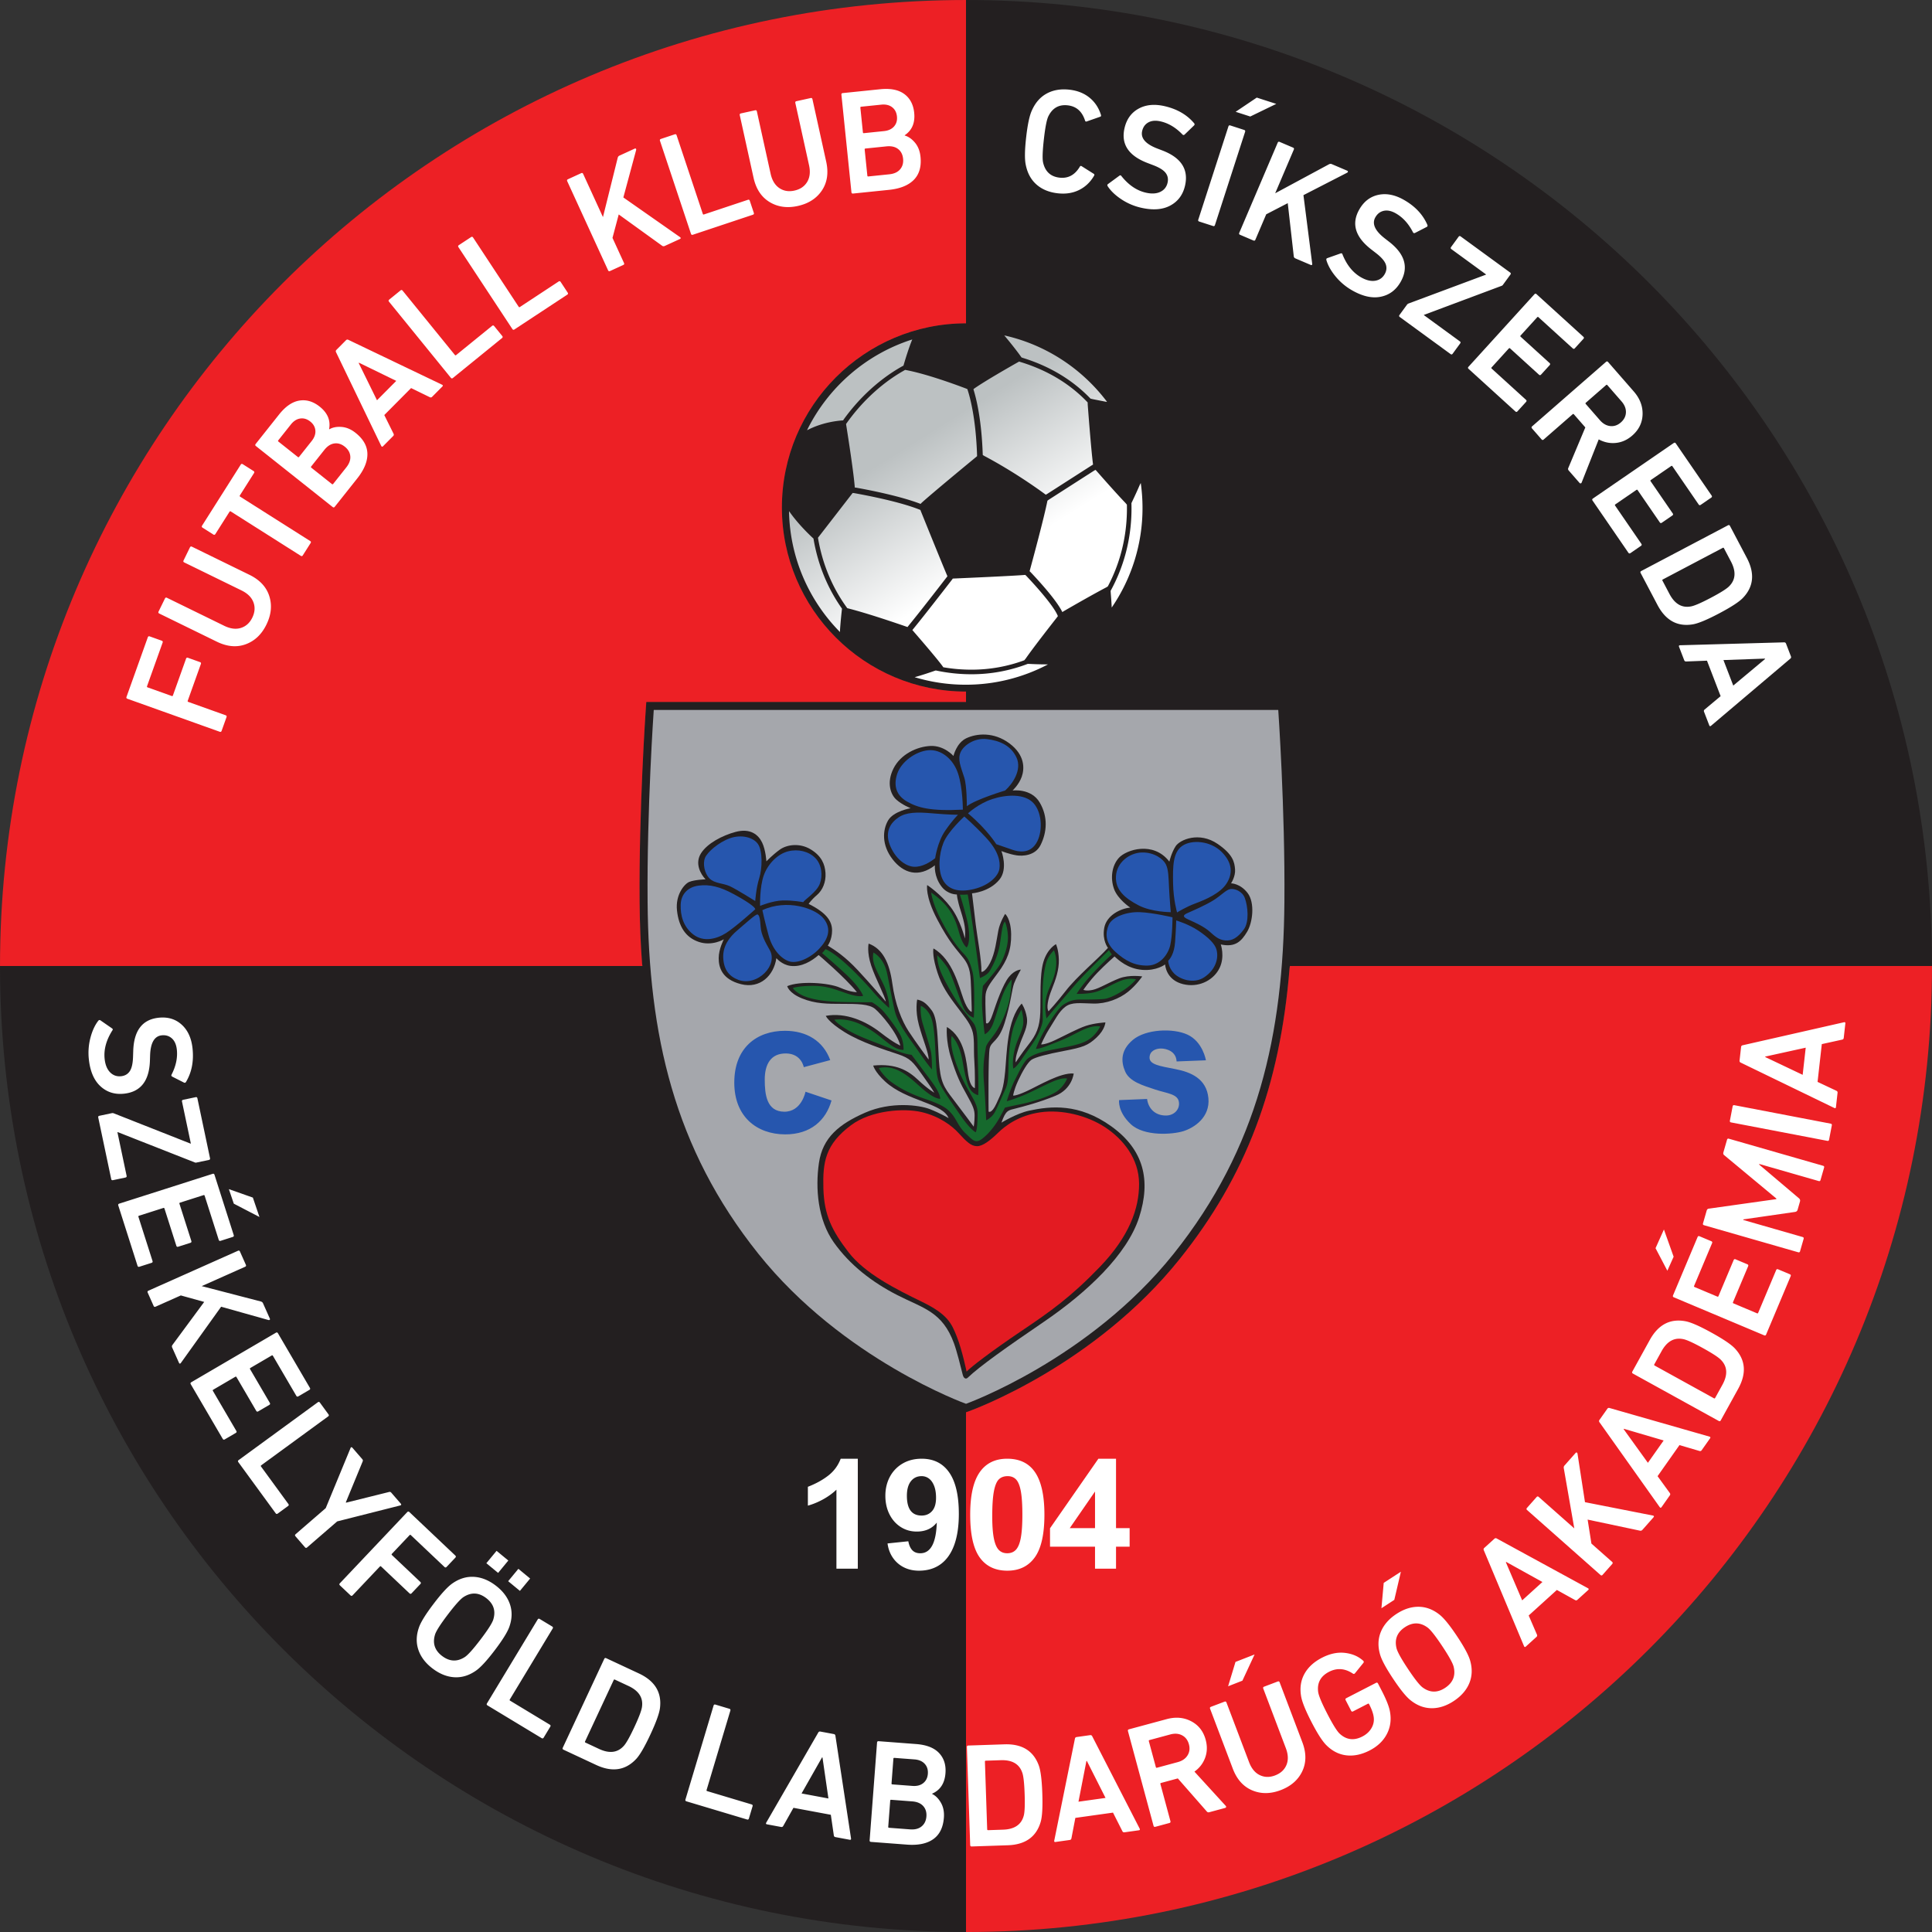
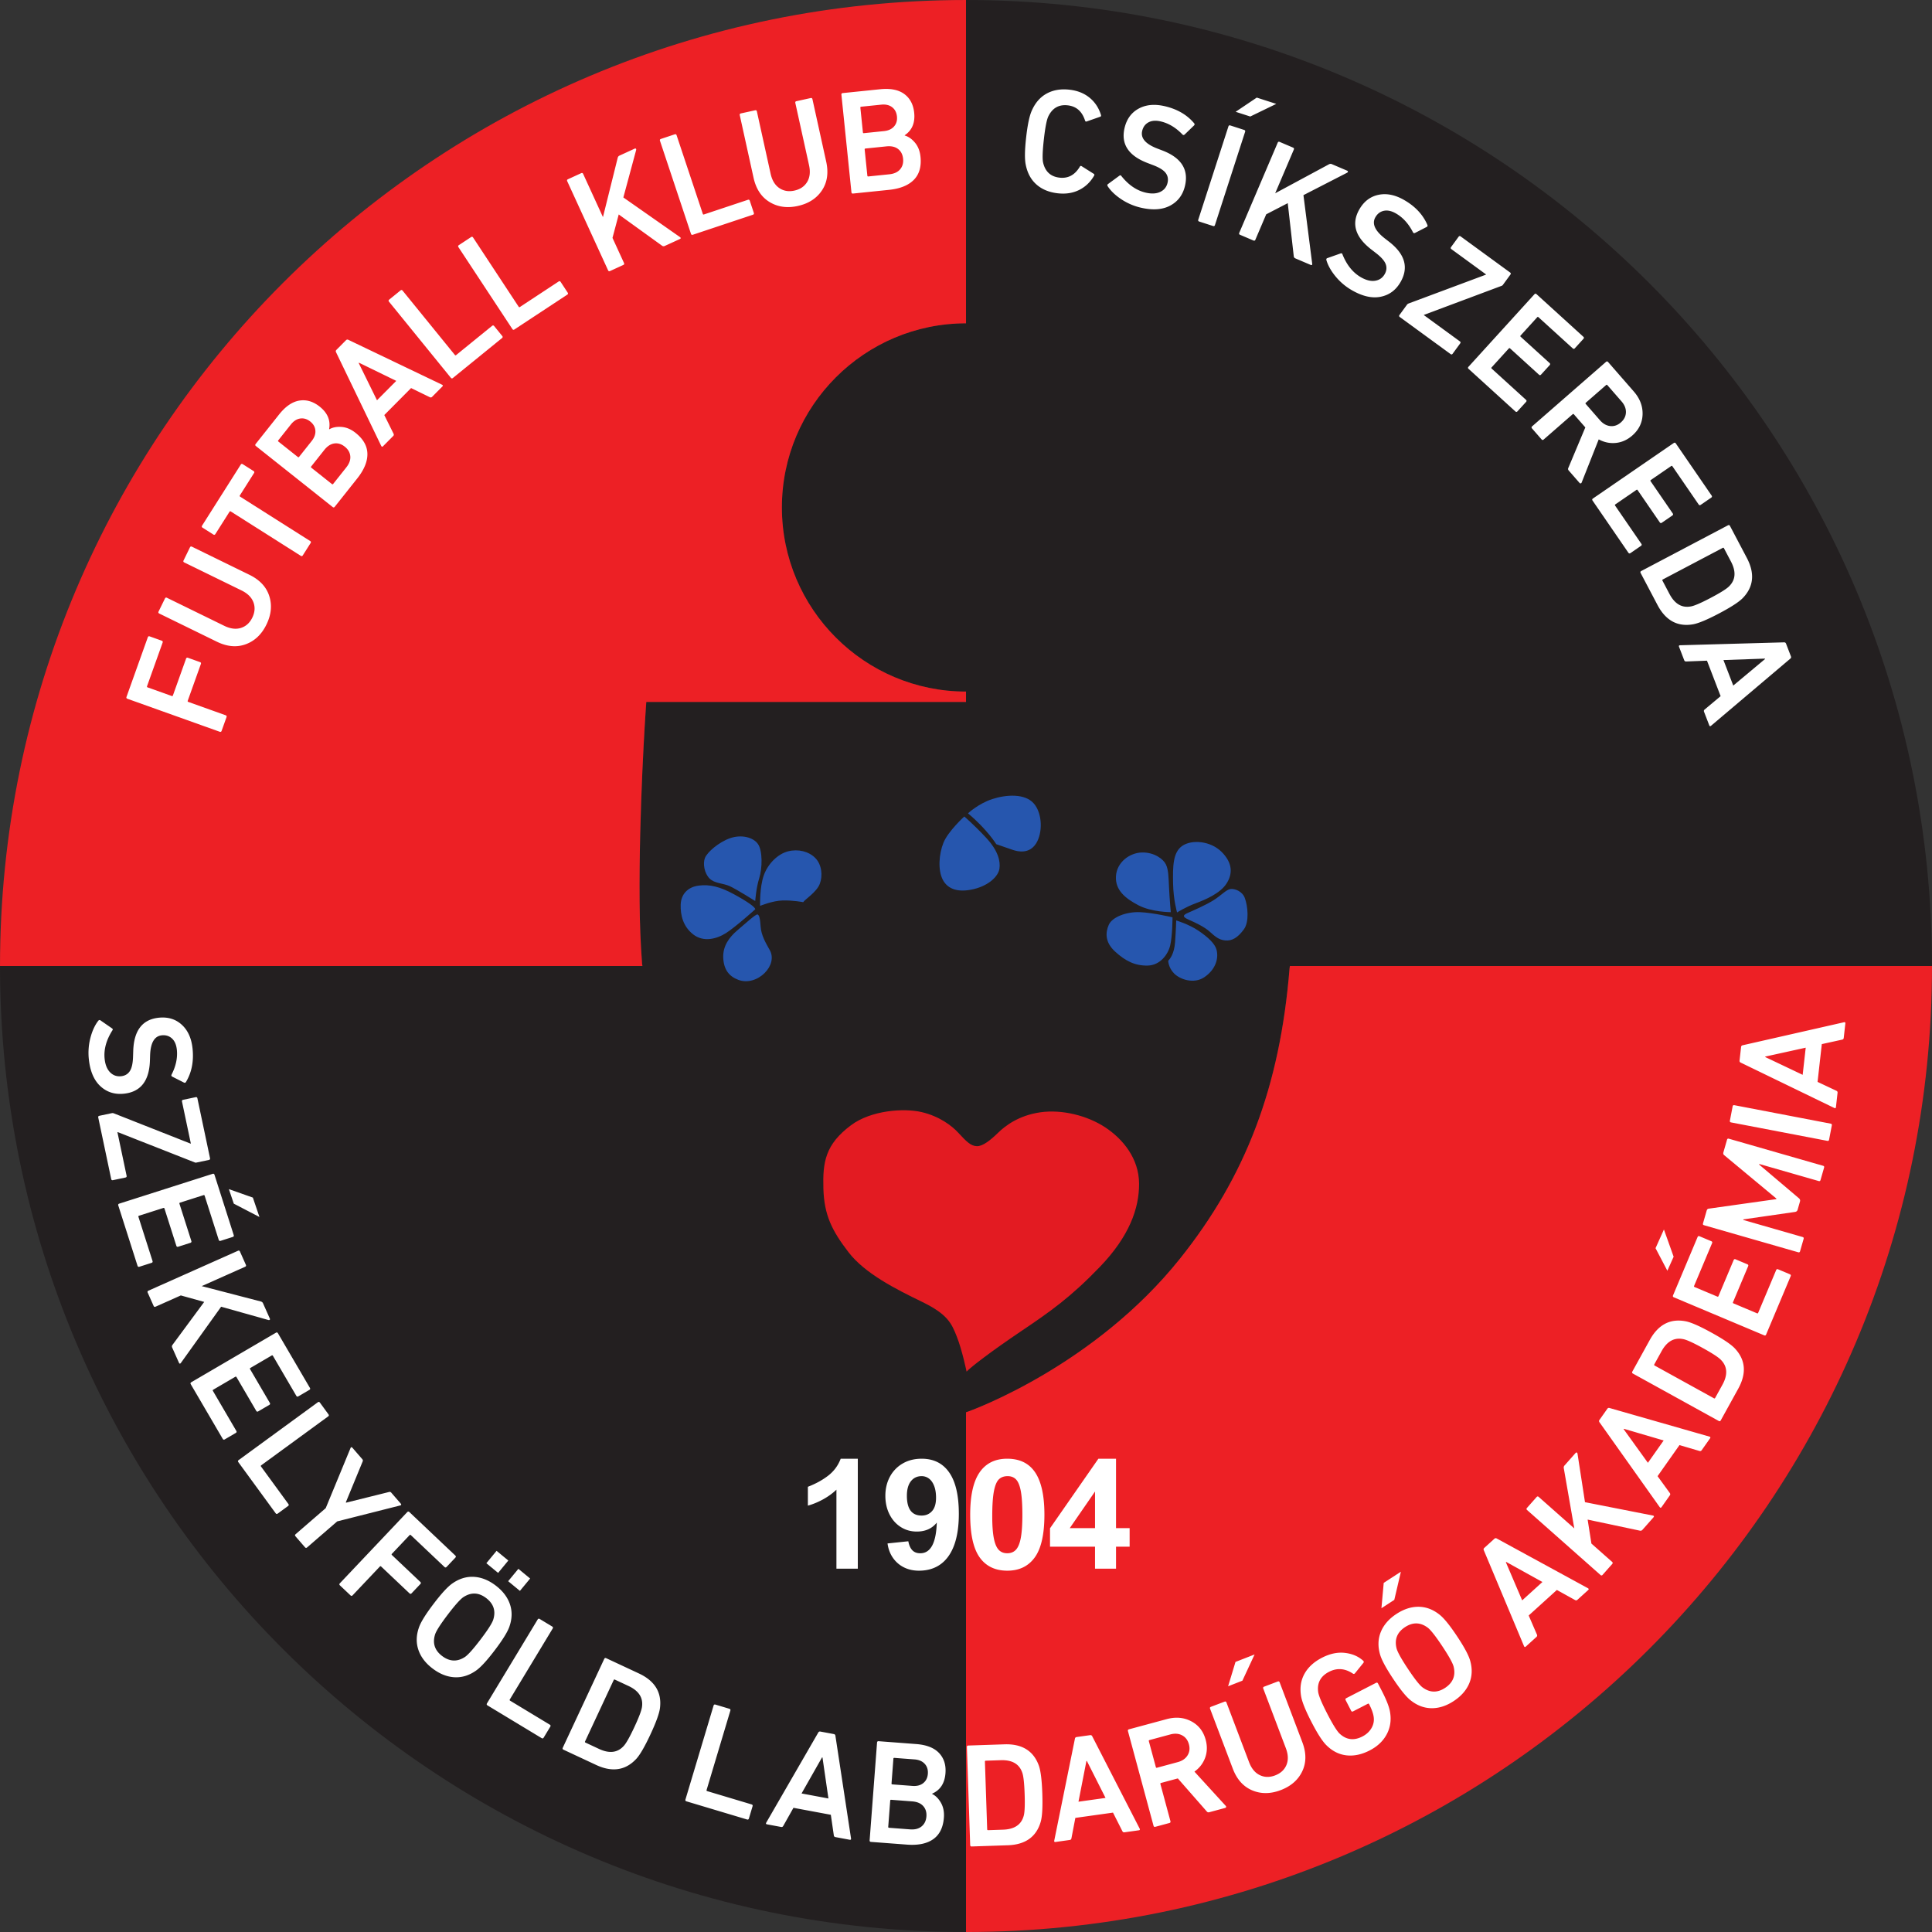
<svg xmlns="http://www.w3.org/2000/svg" xml:space="preserve" viewBox="24.75 171.26 736.05 736.05">
  <rect x="24.75" y="171.26" width="736.05" height="736.05" fill="#333333" stroke="none" />
  <defs>
    <linearGradient id="a" x1="319.999" x2="281.836" y1="16696.17" y2="16635.234" gradientTransform="matrix(1 0 0 -1 0 17222)" gradientUnits="userSpaceOnUse" spreadMethod="pad">
      <stop offset="0" stop-color="#fff" />
      <stop offset=".427" stop-color="#fff" />
      <stop offset="1" stop-color="#bcc1c2" />
    </linearGradient>
  </defs>
  <path fill="#231f20" d="M392.776 907.315c-203.256 0-368.025-164.772-368.025-368.028h244.744l-.132-.927c-.563-7.505-.872-15.318-.94-23.475-.29-35.112 2.325-72.98 2.352-73.358l.198-2.834h121.804l.002-3.958c-38.68 0-70.147-31.469-70.147-70.148 0-38.678 31.467-70.146 70.147-70.146l-.003-4.167V171.262c203.258 0 368.025 164.769 368.025 368.025H516.168l-.115.815c-3.653 45.252-16.682 79.303-41.782 110.714-32.397 40.54-78.518 57.429-80.464 58.127l-1.028.37-.003 1.406v196.596z" />
  <path fill="#ed2025" d="M392.776 902.661V710.72l.003-1.406 1.028-.37c1.946-.698 48.065-17.586 80.464-58.127 25.1-31.411 38.129-65.462 41.781-110.714l.116-.815h244.633c0 203.256-164.768 368.028-368.025 368.028v-4.654zm0-727.291v114.904l.003 4.167c-38.68 0-70.147 31.468-70.147 70.146 0 38.68 31.467 70.148 70.147 70.148l-.002 3.958H270.973l-.198 2.834c-.027.378-2.643 38.246-2.351 73.358.067 8.157.376 15.97.939 23.475l.132.927H24.752c0-203.256 164.768-368.025 368.024-368.025v4.108z" />
-   <path fill="#a5a7ac" d="M313.663 648.914c-32.23-40.33-41.774-83.569-42.193-134.054-.293-35.4 2.344-73.121 2.344-73.121h237.924s2.636 37.721 2.343 73.121c-.417 50.485-9.963 93.723-42.19 134.054-32.23 40.333-79.112 57.163-79.112 57.163s-46.886-16.83-79.116-57.163z" />
  <path fill="#fff" d="M343.411 768.896v-30.102c-1.424 1.37-3.1 2.588-5.026 3.657-1.928 1.065-3.879 1.875-5.852 2.424v-7.18c3.017-1.166 5.608-2.588 7.773-4.272 2.164-1.68 3.74-3.82 4.728-6.422h6.521v41.895zm31.941-5.878c3.947 0 6.046-3.893 6.294-11.686-1.805 2.281-4.347 3.417-7.632 3.417-2.279 0-4.33-.586-6.151-1.763-1.824-1.177-3.247-2.8-4.273-4.867-1.025-2.067-1.537-4.403-1.537-7.003 0-2.673.57-5.077 1.709-7.212a12.723 12.723 0 0 1 4.84-5.051c2.087-1.232 4.52-1.852 7.293-1.852 4.574 0 8.074 1.757 10.507 5.271 2.43 3.512 3.644 8.76 3.644 15.745 0 4.672-.584 8.613-1.751 11.833-1.168 3.215-2.887 5.655-5.154 7.317-2.269 1.659-5.037 2.49-8.3 2.49-2.128 0-4.04-.428-5.738-1.28a11.01 11.01 0 0 1-4.173-3.63c-1.084-1.56-1.767-3.385-2.05-5.471l7.916-.827c.285 1.504.792 2.642 1.523 3.414.731.77 1.74 1.155 3.033 1.155m.513-14.363c1.632 0 2.955-.565 3.97-1.698 1.019-1.131 1.526-2.83 1.526-5.095 0-1.768-.242-3.273-.727-4.51-.484-1.237-1.138-2.164-1.965-2.784a4.556 4.556 0 0 0-2.804-.927c-1.71 0-3.072.648-4.087 1.942-1.016 1.293-1.523 3.138-1.523 5.537 0 5.025 1.87 7.535 5.61 7.535zm18.507-.355c0-7.269 1.194-12.636 3.586-16.1 2.394-3.463 5.895-5.199 10.51-5.199 4.785 0 8.342 1.752 10.68 5.256 2.334 3.5 3.502 8.859 3.502 16.075 0 7.44-1.219 12.854-3.66 16.244-2.44 3.388-5.929 5.082-10.463 5.082-4.616 0-8.129-1.684-10.54-5.054-2.41-3.37-3.615-8.803-3.615-16.305m8.4.63c0 3.5.2 6.275.6 8.328.398 2.053 1.008 3.528 1.835 4.423.827.893 1.911 1.338 3.26 1.338 1.424 0 2.553-.469 3.39-1.409.834-.944 1.44-2.474 1.821-4.593.38-2.121.57-5.004.57-8.658 0-3.802-.19-6.764-.57-8.884-.381-2.12-.974-3.622-1.78-4.508-.806-.884-1.892-1.325-3.259-1.325-1.388 0-2.497.403-3.333 1.21-.835.81-1.466 2.318-1.893 4.521-.427 2.209-.64 5.391-.64 9.556zm52.343 4.512v7.076h-5.184v8.379h-8.001v-8.38h-17.145v-7.015l18.426-26.5h6.72v26.44h5.184m-13.185 0v-13.946l-9.625 13.946z" />
  <path fill="#231f20" d="M388.208 683.082c1.09 2.975 2.504 8.65 3.313 11.901.37 1.48 1.237 1.8 1.91 1.156 4.621-4.423 14.708-11.543 29.053-21.33 16.429-11.205 31.663-25.568 36.232-39.715 4.572-14.145 1.85-25.787-10.555-34.709-12.402-8.923-23.175-7.725-31.335-5.985-4.782 1.02-10.555 4.571-10.555 4.571 1.74-4.898 2.61-4.68 5.55-5.441 2.935-.76 8.594-2.177 15.014-4.79 6.42-2.61 6.964-8.487 6.964-8.487-5.005-.435-13.274 4.573-17.737 6.639-4.46 2.068-5.33 1.74-5.33 1.74s.217-1.958 1.849-5.549c1.631-3.588 3.7-7.073 5.114-8.052 1.414-.978 5.985-2.176 12.296-3.373 7.318-1.387 9.249-2.068 12.512-5.115 3.265-3.047 3.375-5.766 3.375-5.766s-4.135.218-7.399 1.306c-3.265 1.09-7.834 3.593-11.752 5.442-3.918 1.847-5.332 1.63-5.332 1.63s1.307-3.156 3.264-6.2c1.958-3.048 3.483-6.312 5.986-8.162 2.502-1.849 5.658-1.305 10.662-1.197 5.005.109 9.901-1.85 13.166-4.461 3.264-2.612 5.441-5.876 5.441-5.876s-4.897-.762-8.815.762c-3.914 1.523-7.507 3.808-10.01 4.352-2.502.544-3.59 0-3.59 0s2.177-3.264 5.333-6.529c3.155-3.264 6.527-6.201 6.527-6.201 1.416 1.305 5.006 4.679 10.555 5.113 5.55.436 8.704-2.067 8.704-2.067.218 2.285 1.741 6.747 7.944 7.725 5.654.893 10.773-2.066 12.839-6.419 2.066-4.352.436-8.923.436-8.923 5.55 1.197 7.835-1.197 10.01-4.787 2.176-3.591 3.046-11.1.218-14.799-2.83-3.699-6.311-3.699-6.311-3.699s1.74-2.612 1.523-5.332c-.217-2.72-.76-5.658-6.636-9.684-7.023-4.812-14.364-1.632-15.998.87-1.63 2.503-2.393 5.876-2.393 5.876-6.092-7.943-16.43-4.57-19.258-1.413-2.69 2.998-3.264 7.724-1.85 11.75 1.414 4.026 6.203 7.182 6.203 7.182-3.7.327-9.033 2.937-9.905 7.725-.868 4.788 1.415 7.617 1.415 7.617-3.916 4.352-11.75 10.772-16.21 16.539-3.36 4.342-6.421 7.617-6.421 7.617-.87-1.197-.327-4.462 1.198-8.27 1.522-3.808 2.828-7.508 2.72-11.425-.11-3.917-1.089-5.875-1.089-5.875s-3.264 1.631-4.787 6.746c-1.524 5.114-.98 13.927-1.197 19.368-.219 5.442-1.522 8.379-4.353 11.97-2.828 3.59-5.005 6.962-5.005 6.962-.219-1.74.652-4.24 1.74-7.397 1.09-3.156 3.048-6.312 2.502-9.684-.543-3.374-1.957-5.333-1.957-5.333-5.659 5.985-5.659 19.26-6.312 25.899-.653 6.635-1.305 7.833-3.263 12.077-1.959 4.244-3.047 3.155-3.047 3.155s-.218-21.435.436-24.155c.652-2.722 3.371-2.395 5.659-9.577 2.284-7.181 2.827-12.948 3.59-15.015.761-2.068 2.61-5.333 2.61-5.333s-2.284 0-4.569 2.83c-2.285 2.829-4.68 9.684-6.203 14.254-1.523 4.57-2.502 3.264-2.502 3.264s-.327-7.072-.218-10.01c.11-2.938 1.306-4.462 4.788-9.14 3.482-4.679 5.113-8.706 5.005-14.69-.11-5.985-2.286-7.725-2.286-7.725s-1.959 3.047-2.61 6.42c-.653 3.372-1.198 8.595-3.156 12.295-1.958 3.7-3.266 3.374-3.266 3.374.111-4.244-1.631-13.602-2.175-18.063-.543-4.462-1.414-11.86-1.414-11.86s6.528-.436 10.446-5.224c3.363-4.112.762-10.88.762-10.88s2.937 1.196 5.765 1.631c2.194.338 7.073.218 9.141-3.917 2.396-4.793 2.938-10.663-.327-16.212-3.263-5.55-10.336-4.57-10.336-4.57s2.395-2.177 3.482-5.223c1.089-3.047 1.305-8.27-4.678-12.73-5.987-4.463-12.515-3.81-16.431-1.96-3.748 1.77-4.897 6.746-4.897 6.746s-3.483-4.026-8.705-3.808c-5.223.218-11.425 3.155-14.145 8.596-2.72 5.44-1.089 9.902 1.088 11.86 2.176 1.959 5.44 3.265 5.44 3.265s-6.528 1.087-8.596 4.678c-2.066 3.59-2.52 9.305 1.742 14.8 4.135 5.33 9.9 7.071 16.103 2.284 0 0-.456 4.15 2.503 8.052 2.393 3.155 5.876 3.047 5.876 3.047s0 1.631 1.522 6.419c1.524 4.788 1.85 7.073 1.524 10.337 0 0-1.631-6.964-5.439-11.969-3.81-5.005-8.924-8.379-8.924-8.379s-.87 4.136 3.809 13.058 7.29 11.316 10.01 14.798c2.72 3.482 2.72 6.42 2.939 12.296.217 5.876.217 8.161.217 8.161s-1.416-.11-3.156-4.897c-1.74-4.787-4.135-15.125-11.426-19.26 0 0-.543 2.068.98 7.4 1.523 5.332 3.266 8.487 7.074 13.601 3.808 5.113 5.548 6.964 6.637 10.012 1.088 3.044.543 7.181.87 11.64.325 4.463.218 10.555.218 10.555s-1.742-.109-2.503-4.897c-.761-4.786-1.087-14.144-8.16-18.386 0 0-.545 5.113 1.632 11.97 2.176 6.854 3.482 9.464 5.984 13.925s2.939 5.766 2.939 7.943c0 2.178-.328 4.136-.328 4.136s-4.244-5.767-7.834-10.446c-3.591-4.678-4.895-6.53-5.44-14.907-.543-8.38-.436-15.887-2.721-18.933-2.285-3.047-3.59-3.7-5.549-4.136 0 0-.87 4.027.653 9.685 1.523 5.658 3.809 10.772 3.7 13.165 0 0-5.006-6.745-7.618-10.772-2.611-4.025-5.113-10.227-6.202-18.17-1.087-7.944-3.698-13.276-9.03-15.234 0 0-.763 3.156.979 8.378 1.74 5.224 5.331 11.752 5.549 13.71 0 0-5.985-6.964-10.664-11.969-4.678-5.005-8.27-7.399-11.425-9.357 0 0 1.633-2.177 1.633-5.767 0-3.591-2.176-6.747-8.924-10.12 0 0 .98-1.523 3.157-3.372 2.176-1.85 3.481-5.006 3.264-8.38-.217-3.372-1.524-6.528-5.658-9.03-4.135-2.503-9.032-1.85-11.752.108-2.72 1.959-5.114 4.46-5.114 4.46s-.218-4.242-1.632-7.18c-1.414-2.938-4.461-5.55-10.119-4.026-5.052 1.36-10.773 4.352-13.167 8.16-2.393 3.809-.218 7.835 1.742 9.903 0 0-4.165.14-6.203.979-1.85.76-5.332 4.896-4.679 10.88.653 5.985 3.155 10.23 8.27 11.97 5.114 1.742 9.575-.98 9.575-.98s-1.958 3.7-1.958 7.182 1.196 8.053 8.487 9.902c7.29 1.85 12.513-3.265 13.492-9.902 0 0 2.068 2.504 5.332 2.938 4.256.568 8.16-1.85 10.772-4.135 0 0 9.902 8.379 14.581 14.145 0 0-2.285.11-6.528-1.74-4.245-1.85-15.234-2.612-20.023-.544 0 0 .545 2.611 5.66 4.678 5.114 2.067 9.683 2.067 15.233 2.067 5.55 0 10.337 0 12.622 1.96 2.285 1.958 8.378 9.03 9.575 13.926 0 0-2.177-.76-7.617-5.005-5.44-4.243-13.166-7.724-20.782-6.31 0 0 .87 2.285 7.181 6.203 6.312 3.916 15.343 6.746 20.24 8.377 4.896 1.635 5.765 2.94 9.357 7.944 3.59 5.004 4.57 6.747 4.57 6.747s-2.285-1.198-6.093-4.79c-3.809-3.59-8.38-6.417-17.193-5.548 0 0 .545 2.392 4.57 6.093 4.026 3.7 9.467 5.768 14.58 7.725 5.116 1.96 8.489 3.483 9.576 6.203 0 0-3.3-1.923-7.218-3.446-3.917-1.521-14.689-2.972-24.591 1.38-9.902 4.35-16.176 9.465-17.59 19.15-1.415 9.683-.436 21.653 5.657 30.25 6.094 8.596 14.472 15.122 24.265 20.128 9.793 5.008 17.084 6.203 21.545 18.391z" />
-   <path fill="#2656ae" d="M393.104 478.408s0-7.834-.979-10.881c-1.37-4.259-2.611-6.963-1.414-9.684 1.197-2.72 5.44-5.55 10.01-5.006 4.57.545 9.14 2.286 11.315 7.074 2.176 4.787-1.74 10.227-4.352 12.512 0 0-11.207 3.373-14.58 5.985zm-1.524 1.306s0-8.27-1.85-13.819c-1.849-5.55-6.528-9.25-11.315-8.814-4.788.435-10.338 4.353-11.861 9.031-1.523 4.68-.217 8.27 3.809 10.555s8.813 3.7 21.218 3.047zm-1.85 1.959s-3.59 0-9.683-.545c-6.093-.544-10.01-.435-12.95 1.524-2.936 1.958-5.33 5.331-3.371 10.446 1.958 5.113 5.876 8.16 9.14 8.378 3.264.217 6.527-1.96 8.16-3.265 0 0 .872-6.202 3.808-10.445 2.939-4.245 4.896-6.093 4.896-6.093z" />
  <path fill="#2656ae" d="M392.125 482.326s-6.202 5.657-7.943 10.01c-1.741 4.352-2.177 10.445-.218 14.145 1.959 3.7 6.095 4.897 11.86 3.482 5.767-1.415 9.25-4.896 9.685-7.725.435-2.83-.435-6.855-5.114-11.86-4.68-5.006-8.27-8.052-8.27-8.052zm1.413-1.198s3.918-3.699 9.25-5.44c5.333-1.741 12.405-2.176 15.777 1.632 3.375 3.808 3.483 11.316.872 15.343-2.611 4.025-6.856 3.046-8.815 2.393-1.957-.654-6.31-2.176-6.31-2.176s-3.483-5.658-10.774-11.752zm79.649 37.757s-1.412-4.787-1.52-11.098c-.111-6.311-.111-11.752 3.479-14.254 3.592-2.503 10.773-1.959 15.018 2.285 4.242 4.243 4.242 8.378 1.849 12.078-2.395 3.7-7.944 6.093-11.751 7.508-3.809 1.414-7.075 3.481-7.075 3.481zm-2.393-.108s-7.289 0-12.294-2.612c-5.005-2.612-8.923-5.767-8.596-11.098.326-5.333 5.222-8.923 9.902-9.032 4.677-.108 8.16 2.503 9.14 4.571.978 2.067.978 4.678 1.195 9.03.218 4.353.653 9.14.653 9.14zm.654 1.959s-7.29-1.742-12.405-1.96c-5.115-.217-10.555 1.85-11.858 4.788-1.307 2.938-1.526 6.638 2.392 10.228s7.617 5.441 12.403 5.332c4.79-.108 7.812-4.29 8.598-7.726.87-3.807.87-10.662.87-10.662zm1.414 1.196s-.108 3.809-.435 8.27c-.327 4.46-1.958 6.42-2.61 7.073 0 0 0 2.611 2.283 4.896 2.287 2.285 7.51 4.026 11.425 1.414 4.117-2.745 5.659-6.963 4.68-10.554-.613-2.245-3.154-4.679-6.855-7.18-3.7-2.504-8.488-3.919-8.488-3.919zm26.116-8.596c-.969-2.549-3.809-3.59-5.442-3.373-1.632.217-3.481 2.393-6.42 4.244-2.938 1.85-7.943 4.026-9.684 4.787-1.742.763-2.61 1.416.11 2.611 2.72 1.198 5.983 2.72 8.052 4.571 2.065 1.85 3.481 3.155 5.984 3.373 2.503.217 4.684-.975 7.073-4.244 2.068-2.828 1.523-8.813.327-11.97zm-184.652 3.047s-.219-7.072 1.414-11.643c1.632-4.57 5.44-8.161 9.248-9.14 3.81-.98 7.834 0 10.338 2.504 2.502 2.502 2.937 6.744 1.741 9.9-1.197 3.156-5.768 5.985-6.311 6.965 0 0-3.918-.762-7.834-.653-3.918.11-8.596 2.067-8.596 2.067zm-1.85-1.85s.326-4.896 1.523-8.705c1.197-3.808 1.306-10.336-.436-12.948-1.74-2.612-6.311-3.809-10.663-2.286-4.352 1.525-8.705 5.333-9.574 7.51-.872 2.175-.22 5.875 1.74 7.834 1.958 1.958 5.114 1.74 7.726 2.937 2.61 1.197 9.684 5.658 9.684 5.658zm0 3.157c.109-.763-2.938-2.939-8.16-5.768-5.225-2.83-9.142-3.809-13.386-3.264-4.243.543-6.745 3.373-6.854 7.29-.11 3.918.87 8.27 4.787 11.316 3.918 3.047 8.923 1.741 12.514-.544 3.591-2.286 11.099-9.03 11.099-9.03zm.87 1.957c-.628-.21-4.788 3.59-7.726 6.094-2.938 2.503-5.549 5.875-5.332 10.446.218 4.569 2.286 7.072 5.767 8.377 3.483 1.306 7.4 0 10.01-2.61 2.612-2.612 3.483-5.985 1.96-8.705-1.524-2.72-3.264-5.658-3.482-8.923-.217-3.264-.544-4.46-1.197-4.679z" />
-   <path fill="#2656ae" d="M315.196 518.015s.98 4.57 2.394 9.684c1.414 5.114 4.57 8.705 7.725 9.793 3.156 1.088 8.27-1.305 11.534-4.788 3.264-3.482 4.897-7.399 1.74-11.425-3.154-4.026-14.036-7.617-23.393-3.264zm26.344 72.499c-2.1 7.52-7.923 12.973-17.748 12.918-10.659-.062-19.296-6.675-19.296-19.73 0-13.35 8.637-19.732 19.296-19.732 8.323 0 14.606 3.917 17.259 11.168l-10.078 2.688s-.87-5.154-6.746-5.226c-5.876-.071-8.125 4.207-8.125 9.94 0 5.73.725 12.187 7.399 12.258 6.673.074 8.125-7.616 8.125-7.616zm131.466-14.867 11.172-.436s-1.152-7.082-7.036-9.79c-5.512-2.54-15.9-2.12-20.82 2.03-4.642 3.918-4.57 8.196-2.9 12.044 1.668 3.844 6.745 5.294 11.316 6.816 4.57 1.524 8.633 1.668 9.14 4.715.466 2.796-1.74 5.225-4.933 5.225-4.351 0-6.746-2.903-7.182-6.312l-10.664.436s-.651 4.352 4.426 9.138c5.078 4.786 15.958 3.99 20.095 2.684 4.133-1.305 10.228-5.295 9.501-12.621-.724-7.327-6.6-9.865-12.622-11.024-6.02-1.161-9.793-1.738-9.793-4.355 0-2.465 2.25-3.48 4.353-3.48 2.104 0 5.803 1.086 5.947 4.93z" />
  <path fill="#e31b22" d="M348.963 599.95c7.633-5.71 20.094-6.602 26.913-5.006 6.819 1.594 11.567 5.266 13.927 7.835 3.263 3.554 4.862 5.078 7.11 5.15 2.248.071 5.221-2.322 8.052-5.079 2.828-2.755 7.978-6.673 16.177-7.833 8.195-1.162 17.844 1.234 24.661 5.73 6.822 4.498 12.842 11.898 12.913 21.4.073 9.501-3.77 20.166-14.943 31.772-11.17 11.606-18.933 17.048-30.032 24.52-11.098 7.47-19.15 13.638-20.746 15.377 0 0-1.668-8.126-3.699-13.274-2.032-5.15-3.483-8.559-13.348-13.348-9.866-4.788-21.69-10.736-27.928-18.86-6.24-8.126-9.286-14.074-9.575-24.229-.29-10.156.725-16.829 10.518-24.156z" />
-   <path fill="#16692d" d="M419.182 567.233c1.763-2.836 2.828-6.164 2.828-7.326 0-1.16-.07-5.803-.07-10.083 0-4.281.651-9.649 1.521-12.187.872-2.54 2.83-4.352 2.83-4.352 1.234 3.046 1.09 6.456 0 9.938-1.087 3.481-2.83 6.02-3.19 9.575-.363 3.554.36 6.456.36 6.456s1.887-2.393 5.441-6.456c3.555-4.062 5.151-6.312 10.01-11.245a728.085 728.085 0 0 1 8.343-8.341c.4.834 1.089 1.669 1.089 1.669s-2.975 2.611-7.183 7.108c-4.205 4.497-6.24 7.907-6.24 7.907s3.487.146 6.677-.58c3.192-.726 6.819-3.12 10.228-4.425 3.408-1.306 5.73-.508 5.73-.508-3.337 4.064-9.648 7.11-11.753 7.4-2.104.29-7.252.29-9.864.29-2.612 0-4.423.871-6.166 2.03-1.742 1.161-5.005 6.167-7.036 9.648-2.033 3.482-3.339 7.11-3.339 7.11 1.525 0 4.063-1.016 8.78-2.901 4.714-1.886 7.543-3.774 10.59-4.934 3.047-1.16 5.151-.725 5.151-.725s-1.452 3.12-4.353 5.005c-2.902 1.885-7.398 2.612-13.42 3.772-6.021 1.162-7.98 2.176-9.576 3.266-1.595 1.086-3.554 5.15-5.222 8.487-1.668 3.336-3.047 7.98-3.047 7.98s2.176-.582 5.804-2.032c3.627-1.45 7.688-3.7 11.678-5.44 3.99-1.74 5.514-1.162 5.514-1.162s-1.087 2.83-3.772 4.788c-2.685 1.957-9.36 4.061-14.073 5.005-4.716.943-5.876 1.306-5.876 1.306s-.292.725-2.032 3.844c-1.74 3.118-4.06 6.023-6.601 7.979-2.54 1.958-3.554.58-6.31-2.031-2.757-2.611-3.337-5.149-5.295-7.47-1.96-2.322-3.991-3.555-10.302-5.732-6.31-2.177-10.083-4.425-12.912-6.527-2.829-2.105-4.57-5.151-4.57-5.151 7.182-1.74 12.622 4.497 17.12 8.269 4.495 3.772 6.312 3.409 6.312 3.409-.291-2.901-3.192-6.384-6.168-10.371-2.974-3.991-4.787-6.384-4.787-6.384-2.83-.218-6.674-1.887-11.243-3.7-4.57-1.813-9.431-3.483-13.567-6.022-4.134-2.539-4.57-3.628-4.57-3.628s4.498-.87 10.085 1.815c5.584 2.686 8.704 6.02 11.606 7.977 2.902 1.961 4.642 1.671 4.642 1.671s.145-3.193-1.306-5.803c-1.451-2.612-4.352-6.53-6.238-8.706-1.886-2.176-4.498-3.627-4.498-3.627s-7.11.073-12.984-.144c-5.877-.219-11.099-1.162-13.928-2.686-2.829-1.522-3.192-2.61-3.192-2.61s2.249-.798 7.69-.798c5.44 0 8.56 1.45 13.129 2.974 4.57 1.523 5.948.798 5.948.798-.725-1.451-2.03-3.99-6.964-8.56-4.933-4.57-8.704-7.69-8.704-7.69.58-.507 1.307-1.522 1.307-1.522 5.657 2.466 14.797 12.404 18.061 16.176 3.265 3.772 6.166 6.238 6.166 6.238.218-1.815-.726-5.585-1.668-7.907-.944-2.321-3.483-6.673-4.136-9.14-.652-2.466-.144-4.062-.144-4.062 2.611 1.524 4.207 4.208 4.932 6.891.725 2.684 1.96 10.302 3.192 15.38 1.234 5.077 6.022 10.952 9.14 15.523 3.12 4.57 5.007 6.746 5.007 6.746s.072-4.933-.436-7.037c-.508-2.105-1.886-6.6-3.047-10.373-1.16-3.773-.725-6.818-.725-6.818s1.958.653 3.482 3.482c1.523 2.828 1.814 8.922 2.101 14.508.292 5.587.293 8.124 1.163 10.591.87 2.465 4.714 7.906 8.486 13.347 3.773 5.44 5.659 6.238 5.659 6.238.58-1.016.726-4.57.726-7.4 0-2.828-1.597-5.221-3.483-8.559-1.885-3.335-3.99-7.544-5.585-12.912-1.597-5.367-.797-7.834-.797-7.834 2.247 2.32 3.48 5.947 4.133 9.648.654 3.7 1.524 8.34 2.757 10.445 1.234 2.104 3.191 2.467 3.191 2.467.292-3.264-.289-16.031-.289-19.731 0-3.698-.436-6.31-1.524-7.762-1.087-1.45-4.062-5.005-5.44-6.964-1.379-1.959-4.788-7.545-6.674-11.752-1.885-4.205-1.669-7.108-1.669-7.108s2.322 2.321 3.917 4.787c1.597 2.466 4.426 11.462 5.95 14.944 1.524 3.483 4.06 4.062 4.06 4.062.147-2.32.438-14-.505-17.483-.945-3.482-1.452-4.932-3.556-7.109-2.104-2.176-5.005-6.02-8.416-12.621-3.407-6.601-3.77-10.446-3.77-10.446 7.69 5.223 9.357 10.664 10.663 15.306 1.305 4.643 2.829 5.586 2.829 5.586 1.088-.87 1.451-5.441.071-10.881-1.377-5.441-2.609-9.212-2.609-9.212 1.16.072 2.974-.073 2.974-.073s.797 4.352 2.103 13.274c1.306 8.923 2.54 18.57 2.54 18.57s2.754-1.015 3.77-2.755c1.017-1.742 3.191-5.66 3.919-10.664.724-5.005.869-6.89 1.813-8.125 0 0 .944 1.669 1.16 5.441.218 3.771-1.597 8.923-3.555 11.752-1.957 2.828-5.947 7.326-5.947 7.326s-.436 2.974-.363 6.82c.072 3.843 1.016 11.607 1.016 11.607s1.957-.653 3.263-4.208c1.307-3.556 2.614-8.56 4.064-11.826 1.451-3.263 2.974-4.86 2.974-4.86s-.146 4.135-.87 7.762c-.728 3.628-2.71 8.328-4.861 11.825-1.74 2.828-3.918 4.787-4.135 6.454-.218 1.668-1.306 5.734-.727 12.985.582 7.256.871 14.653.871 14.653s2.104-.942 3.264-3.045c1.162-2.102 2.976-6.529 4.063-8.85 1.089-2.322 1.089-4.862 1.161-9.503.072-4.643.87-10.736 1.886-13.927 1.015-3.192 3.048-6.82 3.048-6.82s.797 2.465.724 4.933c-.07 2.466-2.031 5.948-2.901 8.85-.871 2.9-1.306 5.947-.944 8.633 0 0 .87-.073 3.046-3.265 2.178-3.193 3.701-5.147 5.37-7.835z" />
  <path fill="#fff" d="M58.594 574.784a22.573 22.573 0 0 1 .594-8.087c.686-2.654 1.678-4.823 2.98-6.516.267-.332.544-.4.832-.202l4.42 3.061c.33.228.376.487.141.782-2.34 3.698-3.322 7.31-2.948 10.837.238 2.247.93 3.958 2.078 5.127 1.148 1.167 2.548 1.663 4.198 1.49 1.463-.156 2.57-.805 3.321-1.948.752-1.138 1.161-3.002 1.229-5.588l.068-2.056c.235-7.802 3.466-12.032 9.693-12.691 3.487-.37 6.406.504 8.755 2.628 2.348 2.12 3.733 5.151 4.15 9.091.517 4.877-.323 9.137-2.515 12.783-.198.286-.456.353-.774.196l-4.45-2.259c-.325-.192-.41-.45-.253-.77 1.666-3.25 2.337-6.412 2.011-9.486-.203-1.914-.83-3.347-1.878-4.297-1.05-.95-2.343-1.344-3.881-1.18-2.776.292-4.254 2.818-4.43 7.578l-.067 2.056c-.246 7.73-3.537 11.926-9.875 12.598-3.527.375-6.519-.57-8.977-2.835-2.459-2.263-3.933-5.7-4.422-10.312zm8.52 45.655-4.935-23.42c-.078-.37.068-.593.438-.669l4.76-1.005a1.45 1.45 0 0 1 .644.038l29.327 11.571.112-.024-3.372-16c-.079-.369.068-.593.437-.668l4.761-1.003c.368-.08.592.064.67.435l4.806 22.81c.078.372-.067.595-.435.672l-4.761 1.001a.9.9 0 0 1-.59-.048l-29.382-11.561-.11.024 3.5 16.612c.078.368-.067.592-.438.67l-4.76 1.002c-.37.078-.593-.067-.672-.437zm14.193 42.539 34.11-15.203c.343-.154.592-.058.746.286l2.258 5.064c.153.345.058.595-.286.749l-16.537 7.37 22.56 5.864c.382.12.643.332.781.643l2.627 5.89c.076.175.056.316-.057.43-.115.115-.29.139-.522.079l-17.988-5.058-15.31 21.386c-.307.424-.567.396-.781-.085l-2.558-5.74c-.154-.343-.133-.663.068-.958l12.128-16.43-8.907-2.473-9.613 4.285c-.345.153-.594.058-.748-.287l-2.257-5.063c-.153-.346-.058-.596.286-.75zm16.328 34.875 32.233-18.857c.325-.189.583-.122.773.205l12.172 20.806c.189.324.122.582-.202.773l-4.2 2.457c-.326.191-.584.122-.776-.204l-8.912-15.239c-.116-.192-.271-.234-.466-.12l-8.106 4.743c-.197.114-.238.268-.122.465l7.513 12.845c.19.323.123.583-.203.774l-4.2 2.455c-.325.192-.584.125-.774-.2l-7.514-12.846c-.115-.196-.27-.237-.464-.122l-8.4 4.914c-.195.114-.236.268-.12.466l8.912 15.237c.191.324.123.582-.202.773l-4.2 2.457c-.327.192-.585.123-.775-.201l-12.17-20.805c-.19-.326-.123-.586.203-.776zm18.04 29.664 30.159-22.022c.302-.223.566-.184.789.122l3.27 4.48c.222.301.181.567-.123.788l-25.497 18.622c-.183.132-.208.29-.073.473l10.411 14.257c.222.306.181.569-.123.789l-3.93 2.872c-.305.22-.568.181-.791-.124l-14.215-19.465c-.223-.305-.182-.568.123-.792zm25.272 33.228-3.63-4.194c-.247-.284-.226-.547.059-.797l11.465-9.922 9.475-22.948c.184-.358.427-.37.724-.026l3.74 4.323c.247.284.276.607.091.966l-6.37 15.466.112.128 16.256-4.043c.382-.133.698-.057.945.23l3.592 4.148c.296.345.253.582-.13.714l-24.065 6.089-11.466 9.922c-.284.25-.551.228-.799-.056zm13.287 13.709 25.672-27.12c.26-.27.526-.278.8-.02l17.504 16.571c.274.258.28.527.023.8l-3.344 3.534c-.26.273-.526.281-.802.02l-12.82-12.135c-.165-.157-.325-.152-.48.014l-6.728 7.109c-.157.164-.153.323.014.48l10.806 10.228c.273.26.28.526.022.802l-3.345 3.533c-.26.273-.526.281-.8.02l-10.807-10.226c-.165-.157-.326-.152-.48.01l-10.385 10.972c-.26.274-.527.281-.8.02l-4.026-3.808c-.276-.26-.283-.526-.023-.803zm56.043 45.752 19.315-31.961c.195-.32.454-.386.777-.19l4.744 2.864c.324.198.388.459.194.776l-16.332 27.026c-.117.193-.078.347.117.464l15.107 9.131c.324.193.388.454.192.78l-2.516 4.16c-.196.326-.455.389-.778.193l-20.628-12.467c-.323-.196-.387-.455-.192-.776zm28.878 16.901 15.795-33.84c.158-.339.409-.432.751-.273l12.46 5.815c6.082 2.84 8.758 7.231 8.023 13.174-.264 2.082-1.482 5.45-3.651 10.096-2.17 4.65-3.968 7.745-5.394 9.286-4.084 4.38-9.168 5.148-15.252 2.31l-12.459-5.817c-.34-.159-.434-.409-.273-.751m8.49-2.405c-.096.206-.04.354.165.449l5.178 2.418c3.863 1.8 6.959 1.458 9.287-1.036.937-.935 2.323-3.369 4.16-7.3 1.831-3.93 2.807-6.556 2.924-7.876.415-3.386-1.308-5.98-5.17-7.781l-5.179-2.418c-.205-.096-.356-.043-.452.165zm38.248 22.122 10.713-35.777c.108-.357.343-.484.705-.376l5.31 1.59c.361.108.488.343.38.703l-9.057 30.246c-.066.218.01.356.228.423l16.911 5.064c.361.109.487.343.38.705l-1.397 4.663c-.108.36-.342.486-.705.376l-23.09-6.914c-.36-.109-.487-.343-.378-.703zm30.767 8.832 19.807-34.293c.179-.351.456-.49.827-.419l5.117.953c.37.068.575.3.619.688l5.947 39.099c.041.392-.122.553-.494.483l-5.452-1.016c-.37-.068-.577-.3-.617-.693l-1.135-7.807-14.24-2.656-3.871 6.875c-.181.351-.457.492-.828.422l-5.395-1.007c-.37-.069-.466-.278-.286-.629m13.472-11.129 10.235 1.912-2.266-15.619-.168-.03-7.801 13.737zm25.933 17.848 2.824-37.24c.027-.373.23-.548.606-.52l14.276 1.084c3.946.297 6.858 1.434 8.733 3.41 1.873 1.98 2.693 4.547 2.452 7.704-.29 3.84-1.983 6.434-5.072 7.79l-.01.11c1.314.63 2.43 1.75 3.35 3.348.918 1.602 1.295 3.496 1.129 5.675-.284 3.761-1.638 6.497-4.055 8.204-2.418 1.708-5.752 2.4-10 2.078l-13.71-1.039c-.378-.026-.55-.229-.523-.604m7.085-5.138c-.016.225.086.345.314.363l8.01.608c1.843.138 3.309-.24 4.399-1.142 1.09-.902 1.697-2.162 1.82-3.78.12-1.618-.29-2.941-1.233-3.977-.941-1.037-2.336-1.625-4.178-1.763l-8.01-.61c-.227-.018-.348.089-.365.315l-.757 9.986m1.567-16.168 7.673.582c1.692.128 3.06-.232 4.109-1.078 1.048-.848 1.63-2.022 1.744-3.529.117-1.544-.28-2.81-1.189-3.807-.907-.992-2.208-1.556-3.898-1.686l-7.673-.582c-.228-.016-.348.09-.365.314l-.714 9.423c-.017.225.085.347.313.363zm29.652 23.105-1.25-37.322c-.013-.378.171-.572.548-.585l13.74-.46c6.711-.225 11.086 2.48 13.123 8.107.707 1.977 1.148 5.529 1.32 10.656.172 5.13-.029 8.703-.604 10.722-1.655 5.755-5.839 8.744-12.548 8.968l-13.743.46c-.377.013-.573-.17-.586-.546m6.48-5.992c.009.227.125.335.351.33l5.711-.192c4.26-.143 6.865-1.854 7.811-5.131.41-1.26.545-4.055.399-8.393-.145-4.332-.466-7.116-.96-8.345-1.164-3.209-3.875-4.74-8.135-4.597l-5.713.19c-.227.008-.334.125-.328.352zm25.548 4.323 7.874-38.815c.058-.384.277-.608.65-.659l5.156-.722c.37-.053.641.101.805.457l18.07 35.174c.164.36.062.567-.312.617l-5.492.771c-.374.05-.643-.101-.807-.46l-3.557-7.042-14.346 2.01-1.486 7.75c-.059.39-.277.61-.648.661l-5.436.762c-.375.053-.531-.116-.471-.504m9.233-14.837 10.311-1.443-7.116-14.087-.168.024-3.027 15.506zm55.888 2.37-6.063 1.638c-.398.11-.724 0-.967-.323l-11.01-12.559-6.392 1.728c-.22.061-.299.202-.239.417l3.82 14.146c.1.367-.032.595-.398.696l-5.35 1.446c-.366.097-.596-.033-.695-.399l-9.741-36.052c-.1-.36.034-.592.4-.694l14.363-3.88c3.424-.925 6.535-.651 9.336.82 2.8 1.469 4.638 3.826 5.511 7.064.651 2.405.582 4.68-.204 6.828-.788 2.146-2.147 3.909-4.08 5.292l11.899 13.02c.159.153.212.314.163.481a.462.462 0 0 1-.353.33m-18.078-17.446c1.71-.46 2.957-1.316 3.732-2.56.777-1.246.957-2.65.532-4.218-.43-1.602-1.298-2.744-2.598-3.429-1.298-.687-2.803-.797-4.514-.333l-7.92 2.138c-.218.062-.297.2-.239.418l2.673 9.888c.058.216.196.297.415.237zm56.669-6.414c-1.538-1.499-3.452-4.48-5.749-8.939-2.297-4.46-3.612-7.751-3.938-9.875-.508-3.131-.072-5.945 1.317-8.442 1.387-2.498 3.606-4.53 6.658-6.1 3.02-1.557 5.927-2.17 8.722-1.85 2.797.32 5.105 1.306 6.933 2.952.286.235.34.503.161.807l-3.27 4.04c-.248.257-.508.283-.78.084-3.03-2.005-6.053-2.23-9.07-.677-3.252 1.673-4.63 4.275-4.134 7.794.256 1.482 1.4 4.2 3.438 8.155 2.038 3.959 3.586 6.472 4.644 7.537 2.576 2.453 5.491 2.838 8.744 1.164 1.542-.794 2.706-1.87 3.492-3.23.786-1.359 1.052-2.822.796-4.386-.2-1.297-.778-2.87-1.726-4.714-.105-.2-.257-.25-.457-.148l-5.636 2.904c-.334.173-.588.09-.76-.248l-2.072-4.02c-.171-.337-.093-.592.243-.764l11.318-5.828c.336-.173.588-.09.764.245l1.526 2.966c1.728 3.357 2.746 5.994 3.055 7.912.526 3.082.104 5.907-1.265 8.48-1.372 2.57-3.533 4.619-6.481 6.136-3.054 1.572-5.996 2.199-8.838 1.878-2.835-.321-5.381-1.596-7.635-3.833zm75.264-37.76-15.312-36.521c-.168-.354-.115-.659.167-.912l3.858-3.498c.278-.25.584-.276.923-.075l34.722 18.931c.335.2.366.43.086.685l-4.109 3.724c-.279.253-.588.276-.924.075L617.882 777l-10.735 9.728 3.13 7.244c.17.355.114.661-.165.914l-4.065 3.685c-.279.255-.505.201-.675-.155m-.705-17.456 7.715-6.995-13.805-7.648-.126.114 6.216 14.529Zm29.833-9.666-27.967-24.748c-.282-.247-.297-.516-.047-.797l3.676-4.153c.248-.28.514-.3.796-.05l13.56 12-4.006-22.963c-.052-.395.035-.722.259-.978l4.276-4.833c.124-.138.263-.18.413-.124.15.059.247.207.289.444l2.847 18.465 25.806 5.08c.513.101.594.351.245.747l-4.161 4.7c-.252.282-.552.396-.903.337l-19.979-4.23 1.44 9.13 7.882 6.973c.281.25.297.516.048.8l-3.675 4.152c-.25.281-.516.3-.799.048zm22.566-25.85-22.921-32.296c-.241-.307-.256-.62-.037-.93l3-4.252c.217-.308.512-.398.885-.273l38.019 10.885c.373.125.451.34.235.649l-3.196 4.532c-.218.307-.515.401-.888.276l-7.57-2.224-8.348 11.837 4.636 6.383c.243.313.256.62.04.927l-3.163 4.489c-.219.307-.448.307-.692-.003m-4.502-16.883 6.001-8.512-15.143-4.446-.098.138 9.24 12.82zm26.989-15.949-32.695-18.046c-.33-.18-.404-.438-.223-.768l6.646-12.039c3.245-5.876 7.805-8.247 13.685-7.114 2.06.403 5.336 1.846 9.828 4.325 4.492 2.478 7.456 4.48 8.896 6.01 4.094 4.369 4.52 9.493 1.276 15.373l-6.644 12.035c-.184.333-.438.404-.769.224m-1.826-8.634c.197.11.35.064.46-.136l2.76-5.002c2.06-3.732 1.927-6.843-.405-9.335-.87-.998-3.203-2.544-7.002-4.64-3.797-2.097-6.35-3.246-7.66-3.454-3.35-.64-6.054.902-8.114 4.633l-2.763 5.003c-.111.2-.064.353.134.463zm32.108-55.628-35.892-10.31c-.361-.102-.491-.337-.387-.7l1.39-4.84c.136-.471.406-.727.808-.768l25.71-3.624.06-.217-19.912-16.551c-.32-.249-.413-.61-.279-1.08l1.378-4.789c.103-.363.336-.49.698-.388l35.892 10.312c.364.102.493.337.388.7l-1.36 4.73c-.102.364-.336.494-.699.387l-22.622-6.497-.061.216 15.15 12.832c.41.353.546.766.41 1.237l-.905 3.154c-.136.471-.47.747-1.006.828l-19.648 2.836-.064.215 22.624 6.5c.36.101.49.336.388.699l-1.362 4.73c-.103.362-.335.492-.7.388zm11.092-42.452-36.677-7.024c-.367-.072-.518-.293-.447-.664l1.043-5.443c.07-.372.292-.52.662-.453l36.677 7.03c.371.069.52.291.448.661l-1.042 5.446c-.071.372-.293.52-.664.447zm2.673-12.516-35.638-17.275c-.36-.151-.52-.417-.478-.794l.581-5.172c.043-.375.257-.595.643-.667l38.564-8.76c.388-.07.563.082.518.457l-.617 5.51c-.044.375-.258.599-.646.667l-7.707 1.695-1.618 14.396 7.137 3.363c.363.156.523.42.481.794l-.614 5.457c-.042.375-.245.482-.606.329m-12.073-12.632 1.164-10.346-15.415 3.392-.02.168 14.271 6.786zM70.181 629.819l35.576-11.352c.36-.114.595.008.71.37l7.326 22.962c.115.359-.007.596-.365.71l-4.636 1.48c-.36.114-.596-.009-.711-.368l-5.366-16.818c-.07-.217-.212-.289-.427-.22l-8.948 2.853c-.217.072-.29.212-.22.431l4.523 14.176c.115.357-.008.594-.368.71l-4.634 1.477c-.36.118-.598-.005-.713-.367l-4.522-14.173c-.07-.219-.212-.292-.426-.221l-9.273 2.955c-.215.07-.288.211-.219.429l5.366 16.819c.114.358-.008.595-.368.708l-4.635 1.48c-.36.114-.597-.007-.712-.366l-7.326-22.963c-.114-.36.008-.596.368-.712m53.413 5.09-2.515-7.396-9.143-3.22 1.884 5.536zm386.92 212.75c2.115-.802 3.56-2.125 4.334-3.971.773-1.847.699-3.986-.223-6.42l-8.6-22.7c-.134-.352-.025-.594.33-.73l5.183-1.963c.354-.133.597-.023.73.327l8.64 22.806c1.55 4.091 1.539 7.789-.036 11.086-1.573 3.3-4.317 5.69-8.233 7.172-3.88 1.472-7.504 1.493-10.867.066-3.366-1.428-5.82-4.189-7.371-8.283l-8.64-22.803c-.135-.35-.025-.595.329-.728l5.183-1.966c.353-.133.597-.023.73.33l8.601 22.696c.922 2.438 2.281 4.089 4.085 4.958 1.802.872 3.743.912 5.825.123m-7.798-46.083-7.276 2.84-2.814 9.277 5.448-2.13zm75.931 17.703c-2.797 1.859-5.613 2.784-8.452 2.77-2.843-.015-5.506-1.007-7.994-2.979-1.696-1.32-3.929-4.065-6.708-8.244-2.777-4.176-4.449-7.304-5.011-9.375-.852-3.055-.735-5.895.35-8.521 1.085-2.623 3.027-4.867 5.822-6.724 2.826-1.88 5.66-2.814 8.5-2.801 2.84.016 5.505 1.006 7.992 2.975 1.694 1.32 3.93 4.073 6.707 8.249 2.778 4.176 4.448 7.3 5.01 9.372.856 3.058.74 5.897-.345 8.522-1.087 2.625-3.044 4.878-5.87 6.756m-3.322-4.995c3.015-2.005 4.079-4.728 3.194-8.17-.416-1.443-1.857-4.02-4.32-7.726-2.464-3.706-4.282-6.031-5.454-6.977-2.832-2.145-5.756-2.218-8.772-.214-2.984 1.984-4.033 4.699-3.15 8.142.42 1.445 1.86 4.02 4.324 7.727 2.465 3.706 4.283 6.03 5.452 6.974 2.834 2.15 5.741 2.228 8.726.244m-16.872-44.238-6.546 4.26-.865 9.654 4.9-3.19zm-368.918 36.872c-2.672-2.031-4.469-4.39-5.384-7.077-.918-2.691-.854-5.531.193-8.531.69-2.031 2.556-5.044 5.594-9.037 3.035-3.993 5.44-6.596 7.215-7.804 2.608-1.809 5.328-2.628 8.164-2.462 2.835.164 5.59 1.264 8.263 3.299 2.7 2.052 4.51 4.424 5.429 7.113.916 2.69.852 5.529-.192 8.526-.694 2.032-2.559 5.045-5.596 9.037-3.036 3.996-5.442 6.595-7.214 7.804-2.61 1.81-5.33 2.63-8.166 2.465-2.837-.166-5.604-1.277-8.306-3.333m3.631-4.773c2.882 2.192 5.805 2.304 8.768.342 1.226-.866 3.189-3.072 5.884-6.615 2.694-3.541 4.295-6.02 4.801-7.438 1.102-3.38.213-6.163-2.669-8.357-2.853-2.17-5.762-2.271-8.724-.309-1.229.869-3.19 3.074-5.885 6.615-2.694 3.544-4.294 6.026-4.802 7.437-1.101 3.38-.226 6.157 2.627 8.325m25.235-36.361-4.476-3.693-3.89 4.716 4.478 3.693 3.888-4.716m8.31 6.854-4.479-3.693-3.889 4.713 4.478 3.692zm470.145-92.651-34.422-14.483c-.345-.146-.447-.393-.3-.741l9.347-22.217c.146-.347.394-.448.74-.302l4.485 1.885c.348.146.45.393.302.742l-6.846 16.27c-.086.21-.028.359.183.448l8.655 3.641c.21.088.357.03.447-.18l5.77-13.715c.147-.35.394-.45.74-.304l4.485 1.886c.349.147.449.396.303.742l-5.77 13.715c-.088.21-.027.36.179.444l8.973 3.777c.207.089.354.026.442-.182l6.848-16.272c.146-.348.393-.448.74-.302l4.487 1.885c.346.148.446.396.3.745l-9.347 22.216c-.145.348-.394.448-.741.302m-38.196-40.323-3.195 7.126 4.504 8.585 2.392-5.337zM108.456 450.041 73.29 437.474c-.354-.126-.468-.368-.34-.723l8.11-22.698c.127-.355.369-.47.722-.343l4.583 1.638c.355.127.469.368.341.723l-5.94 16.624c-.075.214-.006.358.206.435l9.217 3.293c.215.076.359.008.435-.206l5.008-14.013c.126-.354.368-.468.723-.342l4.583 1.638c.354.127.469.368.342.723l-5.008 14.013c-.076.214-.006.358.205.433l14.226 5.084c.356.127.47.369.343.724l-1.866 5.222c-.127.354-.369.469-.724.342zm12.407-43.454c.994-2.034 1.14-3.987.44-5.86-.698-1.877-2.216-3.385-4.554-4.53L94.94 385.536c-.338-.166-.424-.418-.258-.757l2.435-4.981c.166-.34.418-.425.756-.26l21.907 10.712c3.933 1.924 6.455 4.627 7.563 8.11 1.11 3.48.746 7.102-1.093 10.863-1.823 3.729-4.449 6.223-7.879 7.485-3.43 1.262-7.11.93-11.042-.992l-21.908-10.713c-.337-.165-.425-.417-.259-.757l2.436-4.98c.165-.34.418-.426.755-.26l21.808 10.663c2.339 1.143 4.46 1.416 6.37.817 1.909-.599 3.352-1.898 4.33-3.898zm22.221-28.435-2.969 4.684c-.202.319-.463.377-.782.175l-26.667-16.901c-.191-.12-.348-.085-.469.105l-5.391 8.506c-.202.32-.462.378-.781.176l-4.11-2.605c-.317-.202-.376-.461-.174-.78l14.72-23.227c.202-.32.462-.378.78-.176l4.11 2.605c.319.201.378.462.176.78l-5.392 8.507c-.121.192-.086.349.105.47l26.669 16.9c.318.201.377.462.175.78zm8.404-13.73-29.245-23.226c-.294-.232-.324-.497-.09-.794l8.902-11.21c2.463-3.1 5.038-4.872 7.726-5.315 2.688-.443 5.272.32 7.754 2.291 3.014 2.394 4.213 5.25 3.6 8.568l.089.07c1.257-.734 2.809-1.033 4.649-.895 1.842.138 3.62.887 5.332 2.247 2.954 2.346 4.459 5 4.516 7.96.06 2.96-1.239 6.109-3.888 9.444l-8.55 10.768c-.235.296-.5.326-.795.092m-12.785-19.114 4.786-6.025c1.055-1.329 1.527-2.663 1.412-4.006-.114-1.344-.76-2.483-1.942-3.423-1.212-.962-2.484-1.345-3.818-1.152-1.334.194-2.528.954-3.583 2.284l-4.785 6.024c-.143.179-.123.337.053.478l7.4 5.876c.179.142.336.124.477-.056m12.505 10.366c.179.142.337.123.478-.055l4.996-6.29c1.149-1.448 1.657-2.875 1.523-4.282-.135-1.408-.838-2.617-2.108-3.625-1.27-1.01-2.598-1.413-3.985-1.214-1.387.199-2.655 1.023-3.805 2.47l-4.995 6.29c-.142.179-.123.338.055.478l7.841 6.228zm18.789-14.523L152.79 305.48c-.186-.344-.147-.652.12-.92l3.668-3.693c.265-.267.572-.308.918-.124l35.666 17.083c.348.187.39.413.124.68l-3.908 3.935c-.267.268-.573.308-.919.123l-7.094-3.457-10.209 10.277 3.506 7.07c.188.346.149.653-.117.92l-3.868 3.894c-.265.268-.493.23-.68-.117m-1.62-17.398 7.338-7.387-14.187-6.914-.12.12 6.968 14.181zm28.128-8.571-23.55-28.983c-.237-.291-.209-.557.083-.795l4.303-3.496c.293-.239.559-.211.796.08l19.91 24.504c.144.175.3.193.478.048l13.7-11.132c.293-.239.559-.21.796.082l3.069 3.777c.237.292.21.558-.083.796l-18.706 15.2c-.293.238-.558.21-.796-.081zm23.445-18.565-20.538-31.19c-.206-.314-.152-.575.163-.782l4.631-3.05c.315-.207.577-.153.783.16l17.363 26.371c.125.19.28.221.47.096l14.744-9.708c.316-.207.577-.153.786.162l2.674 4.064c.207.315.154.576-.16.784l-20.132 13.255c-.315.208-.577.154-.785-.162zm36.466-22.377-15.565-33.946c-.156-.34-.064-.59.28-.748l5.04-2.312c.343-.157.591-.064.75.278l7.545 16.459 5.626-22.622c.114-.383.325-.646.633-.788l5.864-2.689c.172-.078.315-.06.429.053.114.114.143.287.085.521l-4.865 18.04 21.545 15.083c.427.302.401.562-.078.782l-5.709 2.617c-.342.158-.663.14-.96-.057l-16.56-11.952-2.377 8.932 4.386 9.567c.158.342.064.593-.279.75l-5.04 2.31c-.342.16-.593.065-.75-.278zm31.58-13.905-11.806-35.428c-.118-.357 0-.596.358-.715l5.26-1.753c.359-.119.597 0 .715.357l9.983 29.954c.071.215.213.286.43.214l16.747-5.58c.357-.12.596 0 .716.357l1.538 4.616c.12.36 0 .597-.358.716l-22.867 7.62c-.357.12-.597 0-.716-.358zm39.408-16.464c2.208-.487 3.83-1.587 4.862-3.3 1.032-1.715 1.268-3.842.71-6.384l-5.222-23.707c-.08-.367.063-.593.43-.673l5.416-1.192c.369-.082.593.062.674.429l5.246 23.816c.94 4.273.393 7.93-1.642 10.966-2.035 3.035-5.097 5.003-9.186 5.903-4.051.893-7.64.39-10.762-1.51-3.122-1.9-5.153-4.988-6.094-9.261l-5.246-23.817c-.08-.366.063-.592.433-.673l5.413-1.193c.37-.08.593.063.674.43l5.223 23.707c.558 2.542 1.666 4.373 3.322 5.495 1.658 1.122 3.573 1.444 5.749.964zm21.726.621-3.818-37.149c-.037-.374.13-.58.506-.62l14.24-1.463c3.94-.404 7.006.2 9.2 1.814 2.195 1.613 3.455 3.996 3.78 7.147.392 3.83-.814 6.683-3.615 8.564l.012.11c1.404.388 2.701 1.289 3.889 2.701 1.187 1.416 1.894 3.21 2.116 5.385.386 3.753-.461 6.684-2.537 8.793-2.078 2.11-5.237 3.382-9.474 3.818l-13.679 1.405c-.375.038-.582-.13-.62-.505m4.74-22.5 7.656-.785c1.687-.174 2.971-.769 3.853-1.79.882-1.02 1.246-2.28 1.091-3.78-.157-1.541-.772-2.718-1.843-3.538-1.07-.818-2.448-1.141-4.136-.968l-7.654.787c-.227.023-.327.148-.305.371l.967 9.4c.022.226.146.327.372.304m1.321 16.188c.024.227.147.326.373.303l7.993-.821c1.837-.189 3.213-.822 4.125-1.902.914-1.08 1.288-2.428 1.122-4.04-.165-1.614-.805-2.847-1.917-3.7-1.112-.853-2.586-1.185-4.424-.996l-7.992.82c-.226.025-.326.15-.303.374zm60.343-4.171c-.445-2.1-.392-5.587.16-10.459.551-4.872 1.279-8.284 2.184-10.23 1.322-2.963 3.216-5.111 5.685-6.445 2.465-1.334 5.349-1.815 8.648-1.441 3.034.343 5.585 1.364 7.653 3.058 2.066 1.695 3.515 3.9 4.347 6.613.074.35-.044.565-.357.644l-5.039 1.762c-.36.152-.593.03-.7-.362-1.128-3.468-3.318-5.388-6.578-5.757-3.413-.386-5.89 1.043-7.434 4.283-.607 1.338-1.161 4.217-1.661 8.64-.5 4.422-.604 7.354-.313 8.79.78 3.505 2.875 5.45 6.288 5.836 3.26.37 5.825-1.011 7.7-4.139.19-.358.446-.423.762-.199l4.518 2.848c.287.146.355.381.205.705-1.417 2.462-3.323 4.285-5.716 5.475-2.394 1.19-5.11 1.613-8.144 1.27-3.299-.373-6.002-1.485-8.108-3.338-2.106-1.852-3.472-4.369-4.1-7.554zm43.885 16.375a22.547 22.547 0 0 1-7.453-3.198c-2.283-1.514-4.013-3.16-5.186-4.943-.229-.361-.202-.645.078-.853l4.335-3.18c.326-.236.586-.195.785.121 2.732 3.42 5.826 5.525 9.284 6.323 2.204.508 4.046.411 5.523-.293 1.48-.704 2.405-1.865 2.78-3.481.33-1.434.079-2.693-.757-3.775-.832-1.081-2.461-2.077-4.883-2.985l-1.925-.734c-7.295-2.767-10.24-7.202-8.833-13.303.79-3.418 2.569-5.891 5.342-7.419 2.77-1.528 6.086-1.847 9.946-.958 4.778 1.103 8.532 3.286 11.265 6.548.206.279.184.544-.066.795l-3.59 3.47c-.288.244-.557.24-.81-.012-2.526-2.635-5.298-4.3-8.312-4.995-1.874-.433-3.433-.307-4.676.373-1.238.682-2.033 1.776-2.38 3.284-.627 2.72 1.278 4.94 5.722 6.66l1.921.735c7.223 2.752 10.118 7.232 8.686 13.443-.798 3.457-2.667 5.975-5.607 7.562-2.942 1.586-6.671 1.858-11.19.815zm37.459 9.585 14.647-34.35c.147-.347.396-.447.744-.298l5.097 2.173c.348.15.448.396.301.743l-7.102 16.655 20.521-11.054c.36-.174.697-.195 1.01-.062l5.936 2.53c.171.074.252.192.247.353-.007.162-.115.299-.328.412l-16.619 8.537 3.331 26.087c.063.52-.147.676-.633.469l-5.776-2.464c-.346-.148-.548-.397-.603-.748l-2.297-20.294-8.208 4.25-4.127 9.68c-.149.347-.396.447-.743.299l-5.1-2.176c-.349-.147-.447-.395-.298-.742zm42.947 21.882a22.58 22.58 0 0 1-6.205-5.221c-1.746-2.112-2.924-4.189-3.532-6.235-.112-.412-.006-.676.324-.792l5.069-1.789c.38-.131.618-.015.717.345 1.625 4.063 3.975 6.977 7.052 8.741 1.964 1.126 3.754 1.568 5.373 1.322 1.618-.246 2.843-1.088 3.668-2.528.731-1.274.854-2.552.37-3.83-.484-1.277-1.754-2.702-3.808-4.273l-1.629-1.26c-6.182-4.764-7.713-9.86-4.599-15.292 1.746-3.043 4.167-4.894 7.265-5.552 3.092-.66 6.359-.006 9.795 1.966 4.254 2.44 7.215 5.618 8.884 9.531.116.328.017.574-.297.743l-4.437 2.28c-.349.15-.606.068-.774-.247-1.653-3.254-3.824-5.65-6.506-7.19-1.67-.958-3.197-1.29-4.582-.997-1.385.293-2.461 1.11-3.232 2.452-1.39 2.422-.207 5.098 3.546 8.034l1.623 1.26c6.118 4.727 7.592 9.855 4.42 15.383-1.766 3.077-4.284 4.946-7.56 5.611-3.272.666-6.923-.156-10.945-2.462zm37.558 24.3-19.336-14.108c-.305-.222-.344-.485-.122-.79l2.868-3.931c.11-.151.279-.285.503-.403l29.54-11.016.07-.09-13.212-9.64c-.304-.223-.343-.485-.122-.79l2.868-3.93c.223-.304.485-.347.79-.123l18.832 13.741c.306.222.345.486.124.79l-2.868 3.93a.923.923 0 0 1-.471.358l-29.573 11.06-.07.091 13.713 10.006c.307.222.346.486.125.791l-2.867 3.931c-.224.304-.489.346-.792.123zm6.826 4.844 25.125-27.629c.252-.277.52-.29.798-.036l17.832 16.217c.281.254.293.52.04.798l-3.275 3.6c-.253.28-.52.292-.799.038l-13.06-11.877c-.168-.153-.328-.143-.48.023l-6.318 6.948c-.154.17-.146.328.022.48l11.01 10.012c.278.254.29.52.036.8l-3.275 3.6c-.253.279-.518.292-.8.037l-11.007-10.01c-.168-.154-.327-.145-.478.02l-6.548 7.202c-.153.167-.145.325.022.479l13.06 11.876c.278.255.291.521.039.801l-3.274 3.599c-.254.28-.52.293-.8.038l-17.833-16.216c-.28-.254-.291-.52-.037-.8zm42.31 44.246-4.128-4.734c-.274-.311-.318-.65-.132-1.01l6.463-15.402-4.352-4.987c-.15-.17-.308-.18-.48-.032l-11.042 9.633c-.284.248-.55.23-.798-.054l-3.645-4.178c-.247-.284-.229-.55.055-.8l28.14-24.548c.283-.247.55-.23.797.055l9.782 11.212c2.332 2.673 3.449 5.59 3.355 8.75-.096 3.162-1.409 5.847-3.937 8.053-1.875 1.638-3.955 2.572-6.228 2.804-2.275.234-4.455-.216-6.544-1.348l-6.49 16.4c-.072.209-.193.329-.366.357a.472.472 0 0 1-.45-.171m7.763-23.894c1.165 1.335 2.479 2.08 3.938 2.233 1.459.152 2.804-.304 4.025-1.37 1.25-1.09 1.896-2.371 1.945-3.838.046-1.467-.514-2.868-1.68-4.204l-5.39-6.182c-.15-.171-.31-.181-.48-.033l-7.718 6.734c-.17.149-.183.306-.032.479l5.392 6.181zm-2.658 29.833 30.784-21.14c.311-.212.573-.164.786.148l13.645 19.868c.215.312.164.575-.143.787l-4.013 2.755c-.312.214-.573.165-.788-.147l-9.992-14.552c-.13-.188-.287-.216-.472-.087l-7.743 5.316c-.186.13-.216.284-.089.473l8.425 12.267c.213.31.165.572-.147.787l-4.01 2.754c-.313.213-.576.165-.787-.147l-8.425-12.266c-.129-.188-.285-.215-.47-.088l-8.026 5.509c-.185.128-.215.285-.086.473l9.994 14.552c.213.311.165.573-.146.787l-4.01 2.754c-.314.214-.576.165-.788-.147l-13.646-19.869c-.215-.311-.164-.573.147-.787zm18.41 27.619 33.037-17.411c.333-.176.588-.097.763.237l6.411 12.164c3.13 5.94 2.607 11.054-1.57 15.345-1.47 1.498-4.475 3.446-9.013 5.837-4.538 2.393-7.84 3.77-9.91 4.135-5.899 1.02-10.414-1.44-13.545-7.38l-6.411-12.163c-.175-.333-.097-.588.238-.765m8.219 3.217c-.202.106-.249.257-.142.459l2.664 5.054c1.988 3.77 4.661 5.367 8.025 4.79 1.311-.181 3.884-1.28 7.724-3.303 3.837-2.022 6.2-3.526 7.093-4.506 2.377-2.447 2.57-5.556.584-9.326l-2.664-5.056c-.107-.202-.26-.247-.459-.142zm6.556 25.074 39.587-1.108c.39-.029.655.133.792.485l1.868 4.86c.136.35.046.646-.263.887l-30.18 25.557c-.31.241-.535.187-.669-.166l-1.992-5.175c-.137-.353-.047-.65.264-.89l6.055-5.058-5.202-13.52-7.884.308c-.392.028-.656-.132-.791-.484l-1.972-5.122c-.135-.353-.007-.545.387-.573m16.538 5.639 3.738 9.717 12.113-10.116-.062-.158-15.79.557zM481.267 254.952l11.488-35.534c.116-.357.354-.48.712-.363l5.276 1.706c.36.117.48.353.366.712l-11.49 35.532c-.116.36-.355.48-.711.365l-5.275-1.706c-.36-.116-.483-.353-.366-.712m29.716-44.11-7.435-2.399-8.043 5.412 5.567 1.795z" />
-   <path fill="url(#a)" d="M334.807 543.892c-4.062-2.136-9.824-5.45-12.166-6.808l-.453-.286c-1.588 3.293-6.551 8.75-9.006 11.348l-.348.341c.941 3.453 4.102 15.154 5.097 20.148l.32.244 13.138 8.422.31.134c1.644-1.876 6.176-7.022 8.495-9.413l.447-.528a59.61 59.61 0 0 0 .002-1.984c-.13-7.6-2.019-14.898-5.457-21.377l-.38-.241m-85.582 44.87c4.295 2.257 8.675 2.725 10.309 2.822l.181.287a55.625 55.625 0 0 0 6.414 7.432c3.286 3.18 6.795 5.8 10.436 7.817l.22.108c.475 1.658 1.456 4.914 2.506 7.474l-.367-.106c-12.848-4.199-23.447-13.42-29.465-25.332l-.234-.501m32.685-20.787c3.028 2.744 12.537 10.595 15.72 13.215l.194.177c-.33 10.843-2.06 17.02-2.784 19.165l-.38.155c-3.363 1.275-11.571 4.263-17.416 5.332l-.38-.23c-3.422-1.935-6.726-4.422-9.826-7.425a54.552 54.552 0 0 1-6.663-7.814l.042-.29c.579-3.628 2.137-13.615 2.459-17.87l.386-.037c4.202-.757 12.745-2.452 18.421-4.64l.227.262m48.988 29.669c1.202-.238 2.681-.528 3.826-.752l.238-.004c-7.017 9.32-17.183 16.143-28.901 18.876l-.471.113c1.349-1.613 3.523-4.271 4.926-6.299l.363-.13c7.768-2.395 14.31-6.369 19.361-11.646l.658-.159m.068-18.686c-.483 3.69-1.223 13.173-1.525 17.176l-.01.578c-4.996 5.283-11.52 9.24-19.289 11.585l-.307.1c-2.655-1.5-9.563-5.442-12.847-7.723l-.208-.2c.834-2.653 2.338-8.72 2.666-18.78l.366-.233c8.5-4.507 15.489-9.522 17.646-11.117l.423.236 12.702 8.143.383.235m5.336-40.865a50.239 50.239 0 0 1 8.802 28.466c0 2.42-.172 4.8-.502 7.13l-.28-.543a141.071 141.071 0 0 0-2.263-4.948l-.12-.259c.02-.809.025-1.626.01-2.452-.136-8.064-2.205-15.797-5.96-22.615l.032-.593c.093-1.13.197-2.518.257-3.677l.024-.51m-50.515-18.05c-1.533-.536-3.557-1.215-5.38-1.732l-.43-.12a50.382 50.382 0 0 1 14.608-2.152 50.21 50.21 0 0 1 23.484 5.798l-.634.012c-1.842.007-3.58.078-4.815.145l-.348-.008a44.623 44.623 0 0 0-16.122-2.955 48.212 48.212 0 0 0-10.131 1.083l-.232-.072m4.865 26.013c-1.853-2.4-7.844-10.145-11.072-14.084l-.253-.312c1.671-1.922 7.3-8.428 8.722-10.458l.117-.175a47.07 47.07 0 0 1 7.986-.688 43.312 43.312 0 0 1 15.172 2.687l.406.507c2.18 3.12 6.658 8.867 8.745 11.524l.441.584c-1.06 2.758-6.075 8.39-9.025 11.502l-.29.28c-4.142-.325-16.728-.874-20.717-1.045l-.232-.322m-1.433 1.282c-1.508 3.57-5.933 14.5-7.527 18.443l-.046.196c-5.625 2.287-14.848 4.088-19.006 4.83l-.38.04c-1.865-2.413-7.207-9.314-9.68-12.502l-.234-.3c1.238-7.427 4.098-14.31 8.374-20.126l.22-.061c5.662-1.433 14.2-4.36 16.995-5.334l.26.335c3.159 3.843 9.28 11.753 11.152 14.178l-.128.301m-30.018-9.545c-4.074 5.75-6.83 12.466-8.085 19.69l-.049.322c-1.335 1.223-4.483 4.258-6.974 7.833l-.012-.387c.34-13.288 5.835-25.316 14.555-34.154l.004.478c.145 2.275.406 4.725.542 5.928l.019.29z" transform="matrix(1.333 0 0 -1.333 0 1120)" />
</svg>